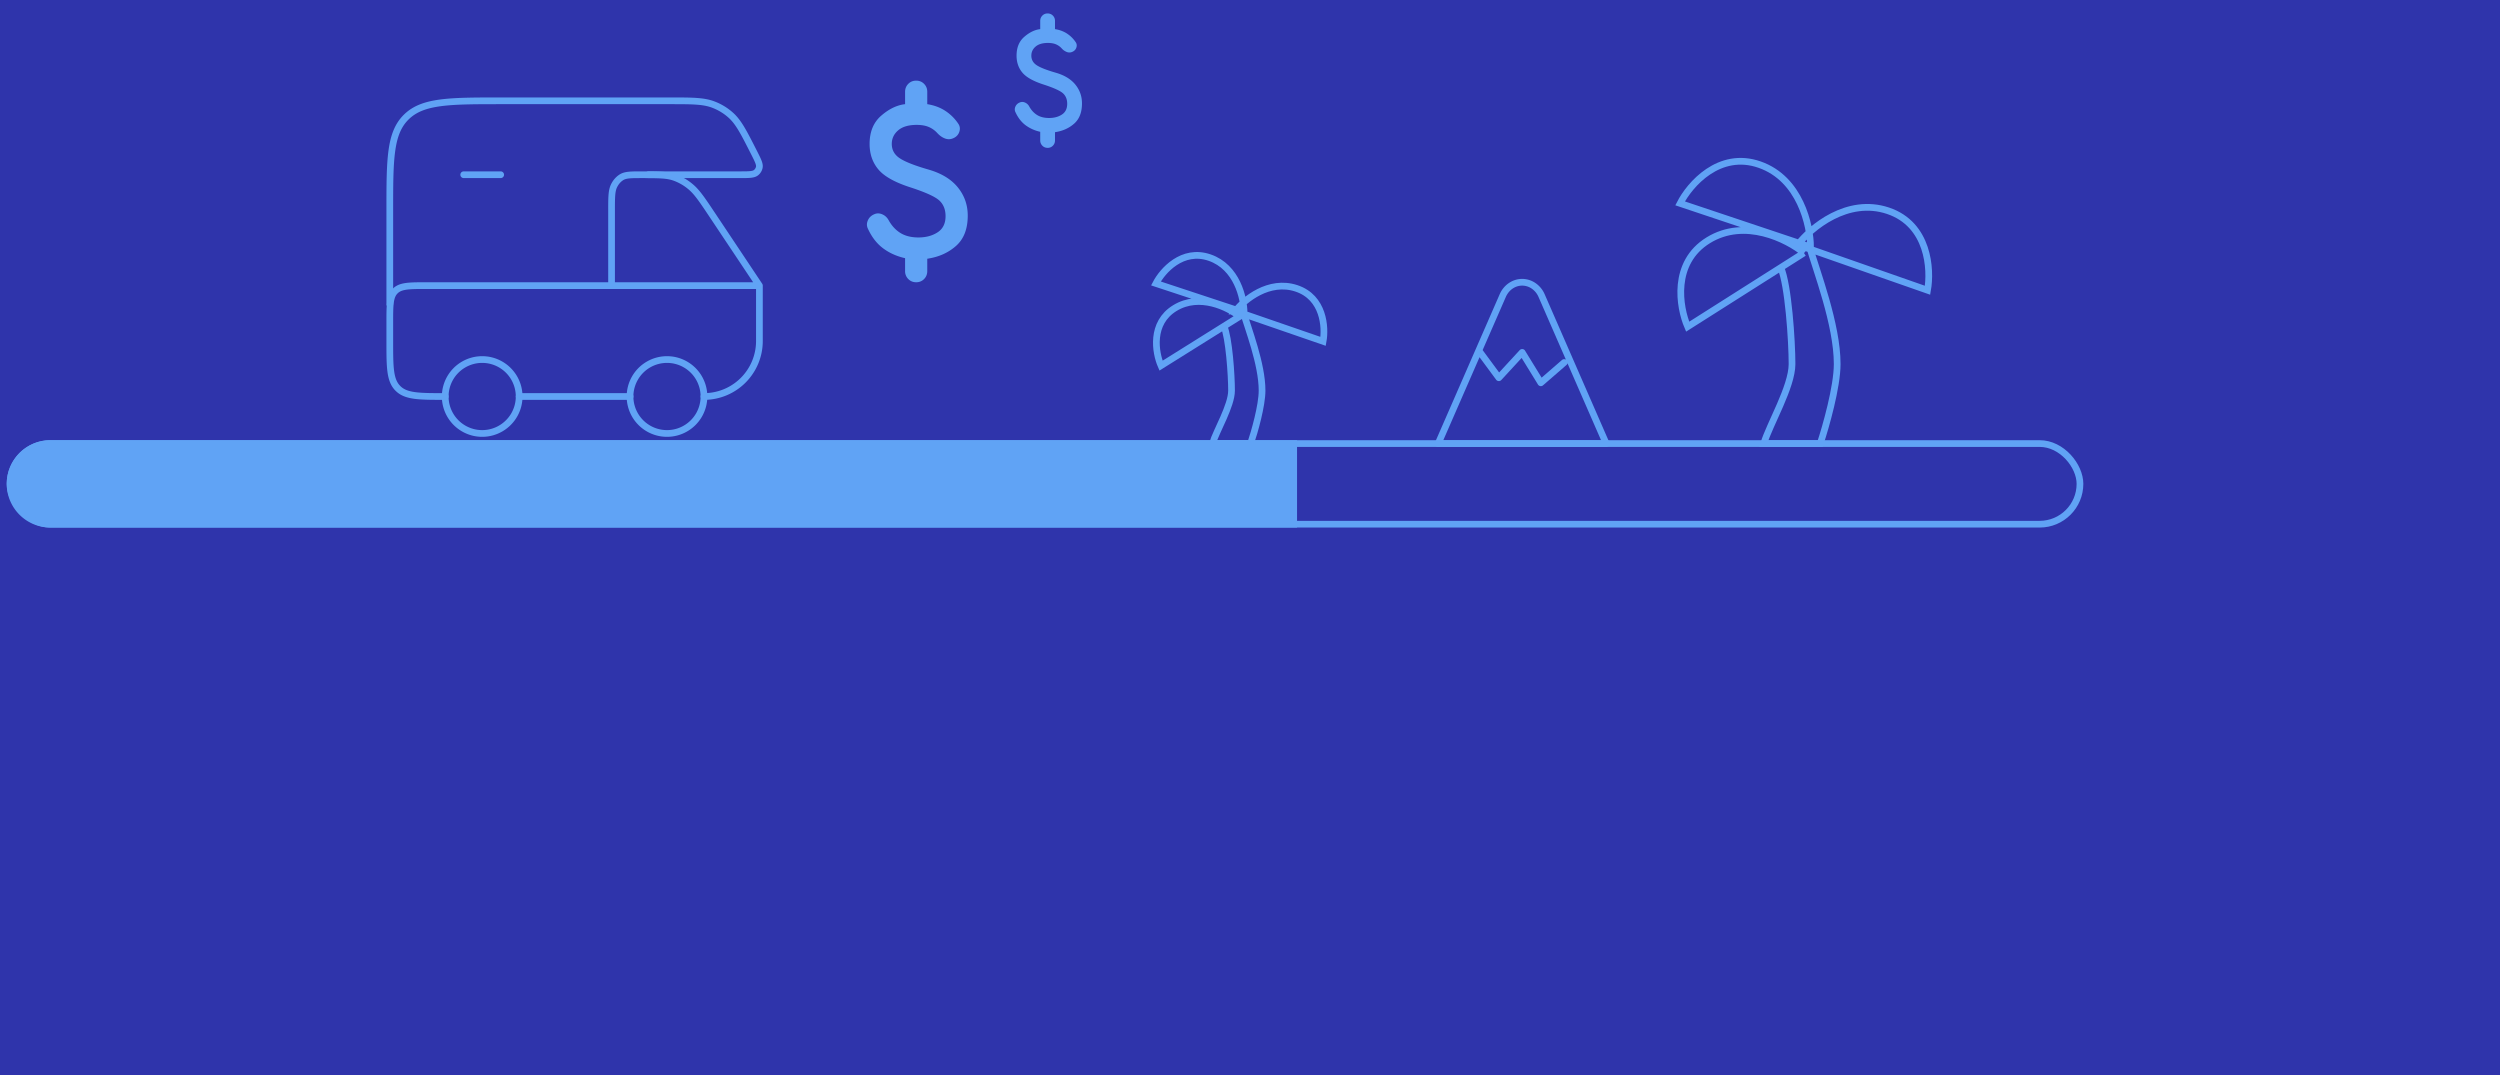
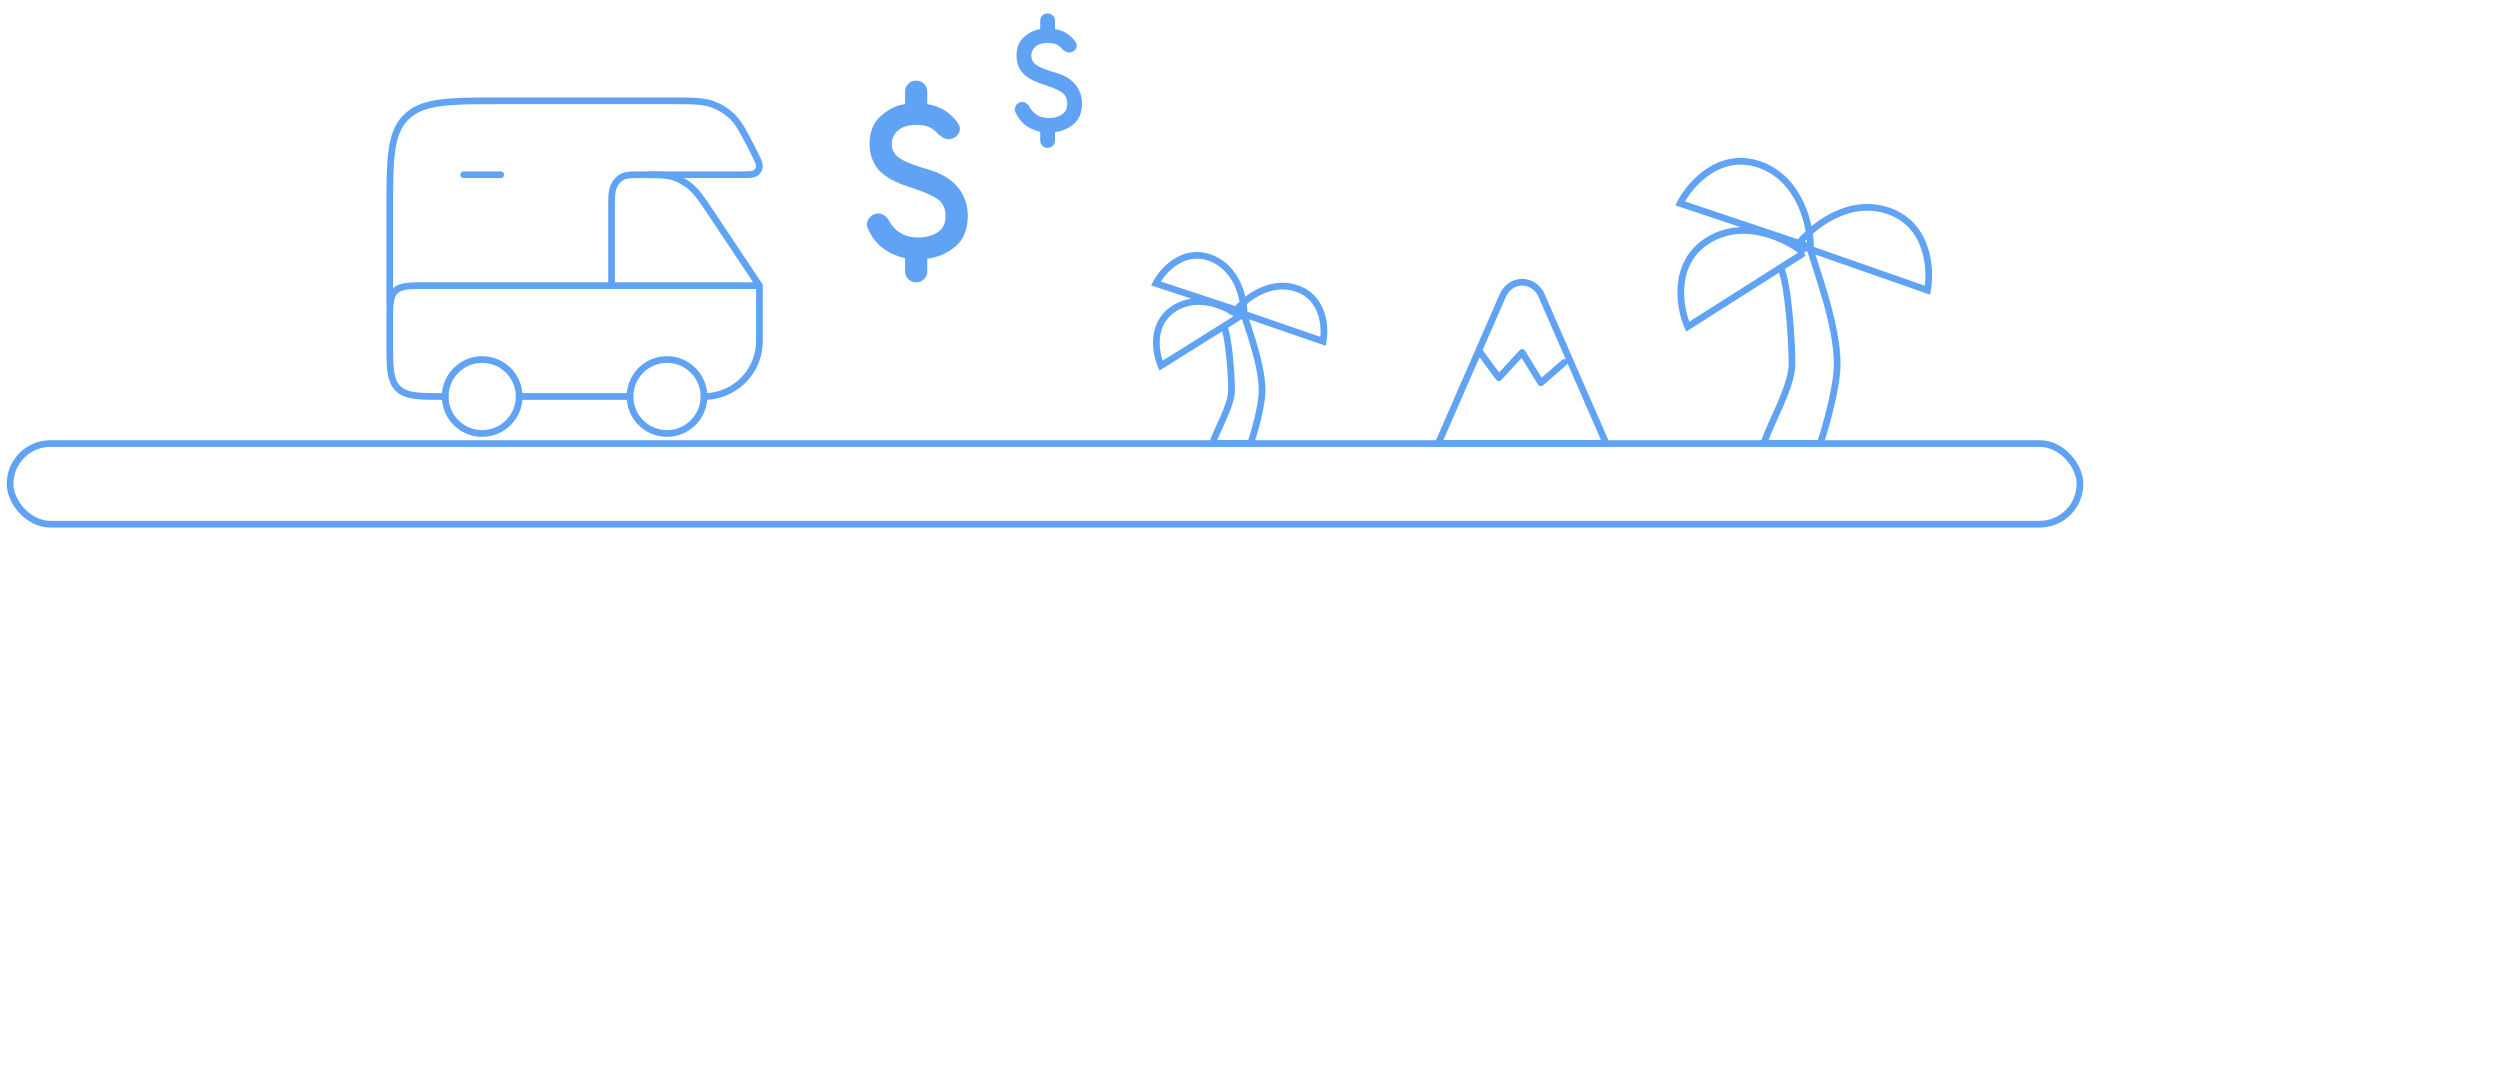
<svg xmlns="http://www.w3.org/2000/svg" width="372" height="160" viewBox="0 0 372 160" fill="none">
-   <path fill="#2F34AB" d="M0 0h372v160H0z" />
+   <path fill="#2F34AB" d="M0 0h372H0z" />
  <path d="M264.974 39.81c1.12 2.534 1.68 10.915 1.68 14.362 0 3.38-3.36 9.012-4.2 11.828h8.4c.84-2.535 2.52-8.45 2.52-11.828 0-5.914-3.08-13.8-4.2-17.743m-1.68 0c1.96-2.535 7.393-7.098 13.44-5.07 6.05 2.028 6.442 8.73 5.882 11.828l-19.32-6.76zm.93 1.205c-2.477-2.023-8.794-5.233-14.23-1.883-5.437 3.35-4.313 9.968-3.07 12.858l17.3-10.975zm.986-.875c-.016-3.21-1.554-10.16-7.577-12.262-6.022-2.104-10.398 2.967-11.833 5.765l19.41 6.497zM182.118 48.54c.757 1.69 1.135 7.277 1.135 9.575 0 2.253-2.27 6.008-2.838 7.885h5.676c.57-1.69 1.704-5.633 1.704-7.886 0-3.942-2.08-9.2-2.838-11.828m-1.135 0c1.325-1.69 4.996-4.73 9.082-3.38 4.087 1.352 4.352 5.82 3.974 7.886l-13.055-4.506zm.63.804c-1.675-1.35-5.943-3.49-9.617-1.256-3.673 2.234-2.913 6.646-2.075 8.573l11.692-7.317zm.665-.583c-.01-2.14-1.05-6.773-5.12-8.175-4.07-1.403-7.025 1.978-7.995 3.844l13.115 4.33z" stroke="#60A3F5" />
  <path d="M220.25 52.44l2.778 3.766 3.472-3.767 2.778 4.52 3.472-3.014M214 66h25l-9.612-22.017a3.395 3.395 0 0 0-1.18-1.445A3.014 3.014 0 0 0 226.5 42c-.605 0-1.198.186-1.71.538-.51.35-.92.852-1.178 1.445L214 66z" stroke="#60A3F5" stroke-linecap="round" stroke-linejoin="round" />
  <rect x="1.5" y="66" width="308" height="12" rx="6" stroke="#60A3F5" />
-   <path d="M7.5 66h185v12H7.5a6 6 0 0 1 0-12z" fill="#60A3F5" stroke="#60A3F5" />
  <path d="M136.327 42c-.467 0-.86-.16-1.175-.48a1.63 1.63 0 0 1-.475-1.187v-1.916c-1.237-.278-2.324-.764-3.26-1.46-.934-.693-1.69-1.665-2.267-2.915-.193-.39-.2-.8-.02-1.23.18-.43.502-.74.968-.937.385-.167.784-.16 1.197.022.412.18.728.48.948.895.468.833 1.06 1.465 1.774 1.896.715.43 1.595.646 2.64.645 1.128 0 2.083-.256 2.866-.77.784-.513 1.176-1.312 1.177-2.396 0-.973-.303-1.743-.908-2.312-.605-.57-2.007-1.215-4.207-1.938-2.365-.75-3.988-1.646-4.868-2.687-.88-1.04-1.32-2.312-1.32-3.813 0-1.806.578-3.21 1.733-4.21 1.155-1 2.337-1.568 3.547-1.707v-1.833c0-.473.16-.87.475-1.19.317-.32.71-.478 1.175-.477.467 0 .86.16 1.177.48.318.32.475.714.473 1.187V15.5c1.045.167 1.953.507 2.723 1.022a6.72 6.72 0 0 1 1.897 1.895c.248.36.296.764.146 1.208-.15.444-.46.764-.93.958a1.556 1.556 0 0 1-1.196.022c-.412-.152-.797-.423-1.155-.813a3.626 3.626 0 0 0-1.26-.895c-.48-.207-1.078-.31-1.792-.314-1.21 0-2.132.27-2.764.814-.633.542-.95 1.215-.95 2.02 0 .916.414 1.64 1.24 2.166.824.528 2.254 1.084 4.29 1.667 1.896.556 3.334 1.438 4.31 2.647.977 1.21 1.465 2.604 1.464 4.186 0 1.973-.578 3.473-1.733 4.5-1.155 1.028-2.585 1.667-4.29 1.917v1.833c0 .473-.158.87-.475 1.19-.317.32-.708.478-1.175.477zM155.885 22c-.312 0-.573-.107-.783-.32a1.085 1.085 0 0 1-.317-.79v-1.28a5.69 5.69 0 0 1-2.173-.97c-.623-.464-1.127-1.112-1.512-1.946a.946.946 0 0 1-.014-.818c.12-.287.335-.496.646-.626a.96.96 0 0 1 .798.014c.275.12.486.32.632.597.312.557.706.978 1.183 1.266.476.287 1.063.43 1.76.43.752 0 1.388-.172 1.91-.514.523-.342.784-.875.785-1.598 0-.648-.202-1.16-.605-1.54-.403-.38-1.338-.81-2.805-1.293-1.577-.5-2.66-1.096-3.245-1.79-.587-.694-.88-1.54-.88-2.542 0-1.204.385-2.14 1.155-2.806.77-.666 1.558-1.046 2.365-1.14v-1.22c0-.316.105-.58.317-.793.21-.214.472-.32.783-.32.31 0 .572.107.784.32.21.213.316.476.315.79v1.223c.697.11 1.302.338 1.815.68.513.344.935.766 1.265 1.265.165.24.197.51.097.805-.1.297-.307.51-.62.64-.256.11-.522.115-.797.014a1.983 1.983 0 0 1-.77-.543 2.42 2.42 0 0 0-.84-.596c-.32-.138-.72-.208-1.195-.21-.807 0-1.42.182-1.843.543-.42.363-.632.81-.632 1.348 0 .61.275 1.092.825 1.444.55.352 1.503.722 2.86 1.11 1.265.372 2.223.96 2.874 1.766.65.806.977 1.736.976 2.79 0 1.316-.385 2.316-1.155 3-.77.686-1.723 1.112-2.86 1.28v1.22c0 .316-.106.58-.317.793-.21.214-.472.32-.783.32z" fill="#60A3F5" />
  <path d="M99.25 64.5a5.5 5.5 0 1 0 0-11 5.5 5.5 0 0 0 0 11zM71.75 64.5a5.5 5.5 0 1 0 0-11 5.5 5.5 0 0 0 0 11zM96.5 26h13.58c1.358 0 2.037 0 2.425-.316.235-.19.4-.454.47-.748.116-.484-.19-1.08-.797-2.277-1.524-3.002-2.286-4.503-3.474-5.55a8.24 8.24 0 0 0-2.52-1.532C104.7 15 103 15 99.592 15H74.76c-7.902 0-11.85 0-14.307 2.417C58 19.832 58 23.723 58 31.5v13.75" stroke="#60A3F5" stroke-linecap="round" stroke-linejoin="round" />
  <path d="M77.25 59h16.5m11 0a8.252 8.252 0 0 0 8.25-8.25V42.5m0 0H63.5c-2.593 0-3.89 0-4.694.806C58 44.112 58 45.406 58 48v2.75c0 3.89 0 5.833 1.21 7.04C60.414 59 62.36 59 66.25 59M113 42.5l-6.944-10.414c-1.545-2.32-2.32-3.482-3.294-4.298a7.72 7.72 0 0 0-2.4-1.387c-1.14-.4-2.38-.4-4.858-.4-1.64 0-2.458 0-3.074.407-.46.302-.84.756-1.092 1.306C91 28.456 91 29.437 91 31.407V42.5M69 26h5.5" stroke="#60A3F5" stroke-linecap="round" stroke-linejoin="round" />
</svg>